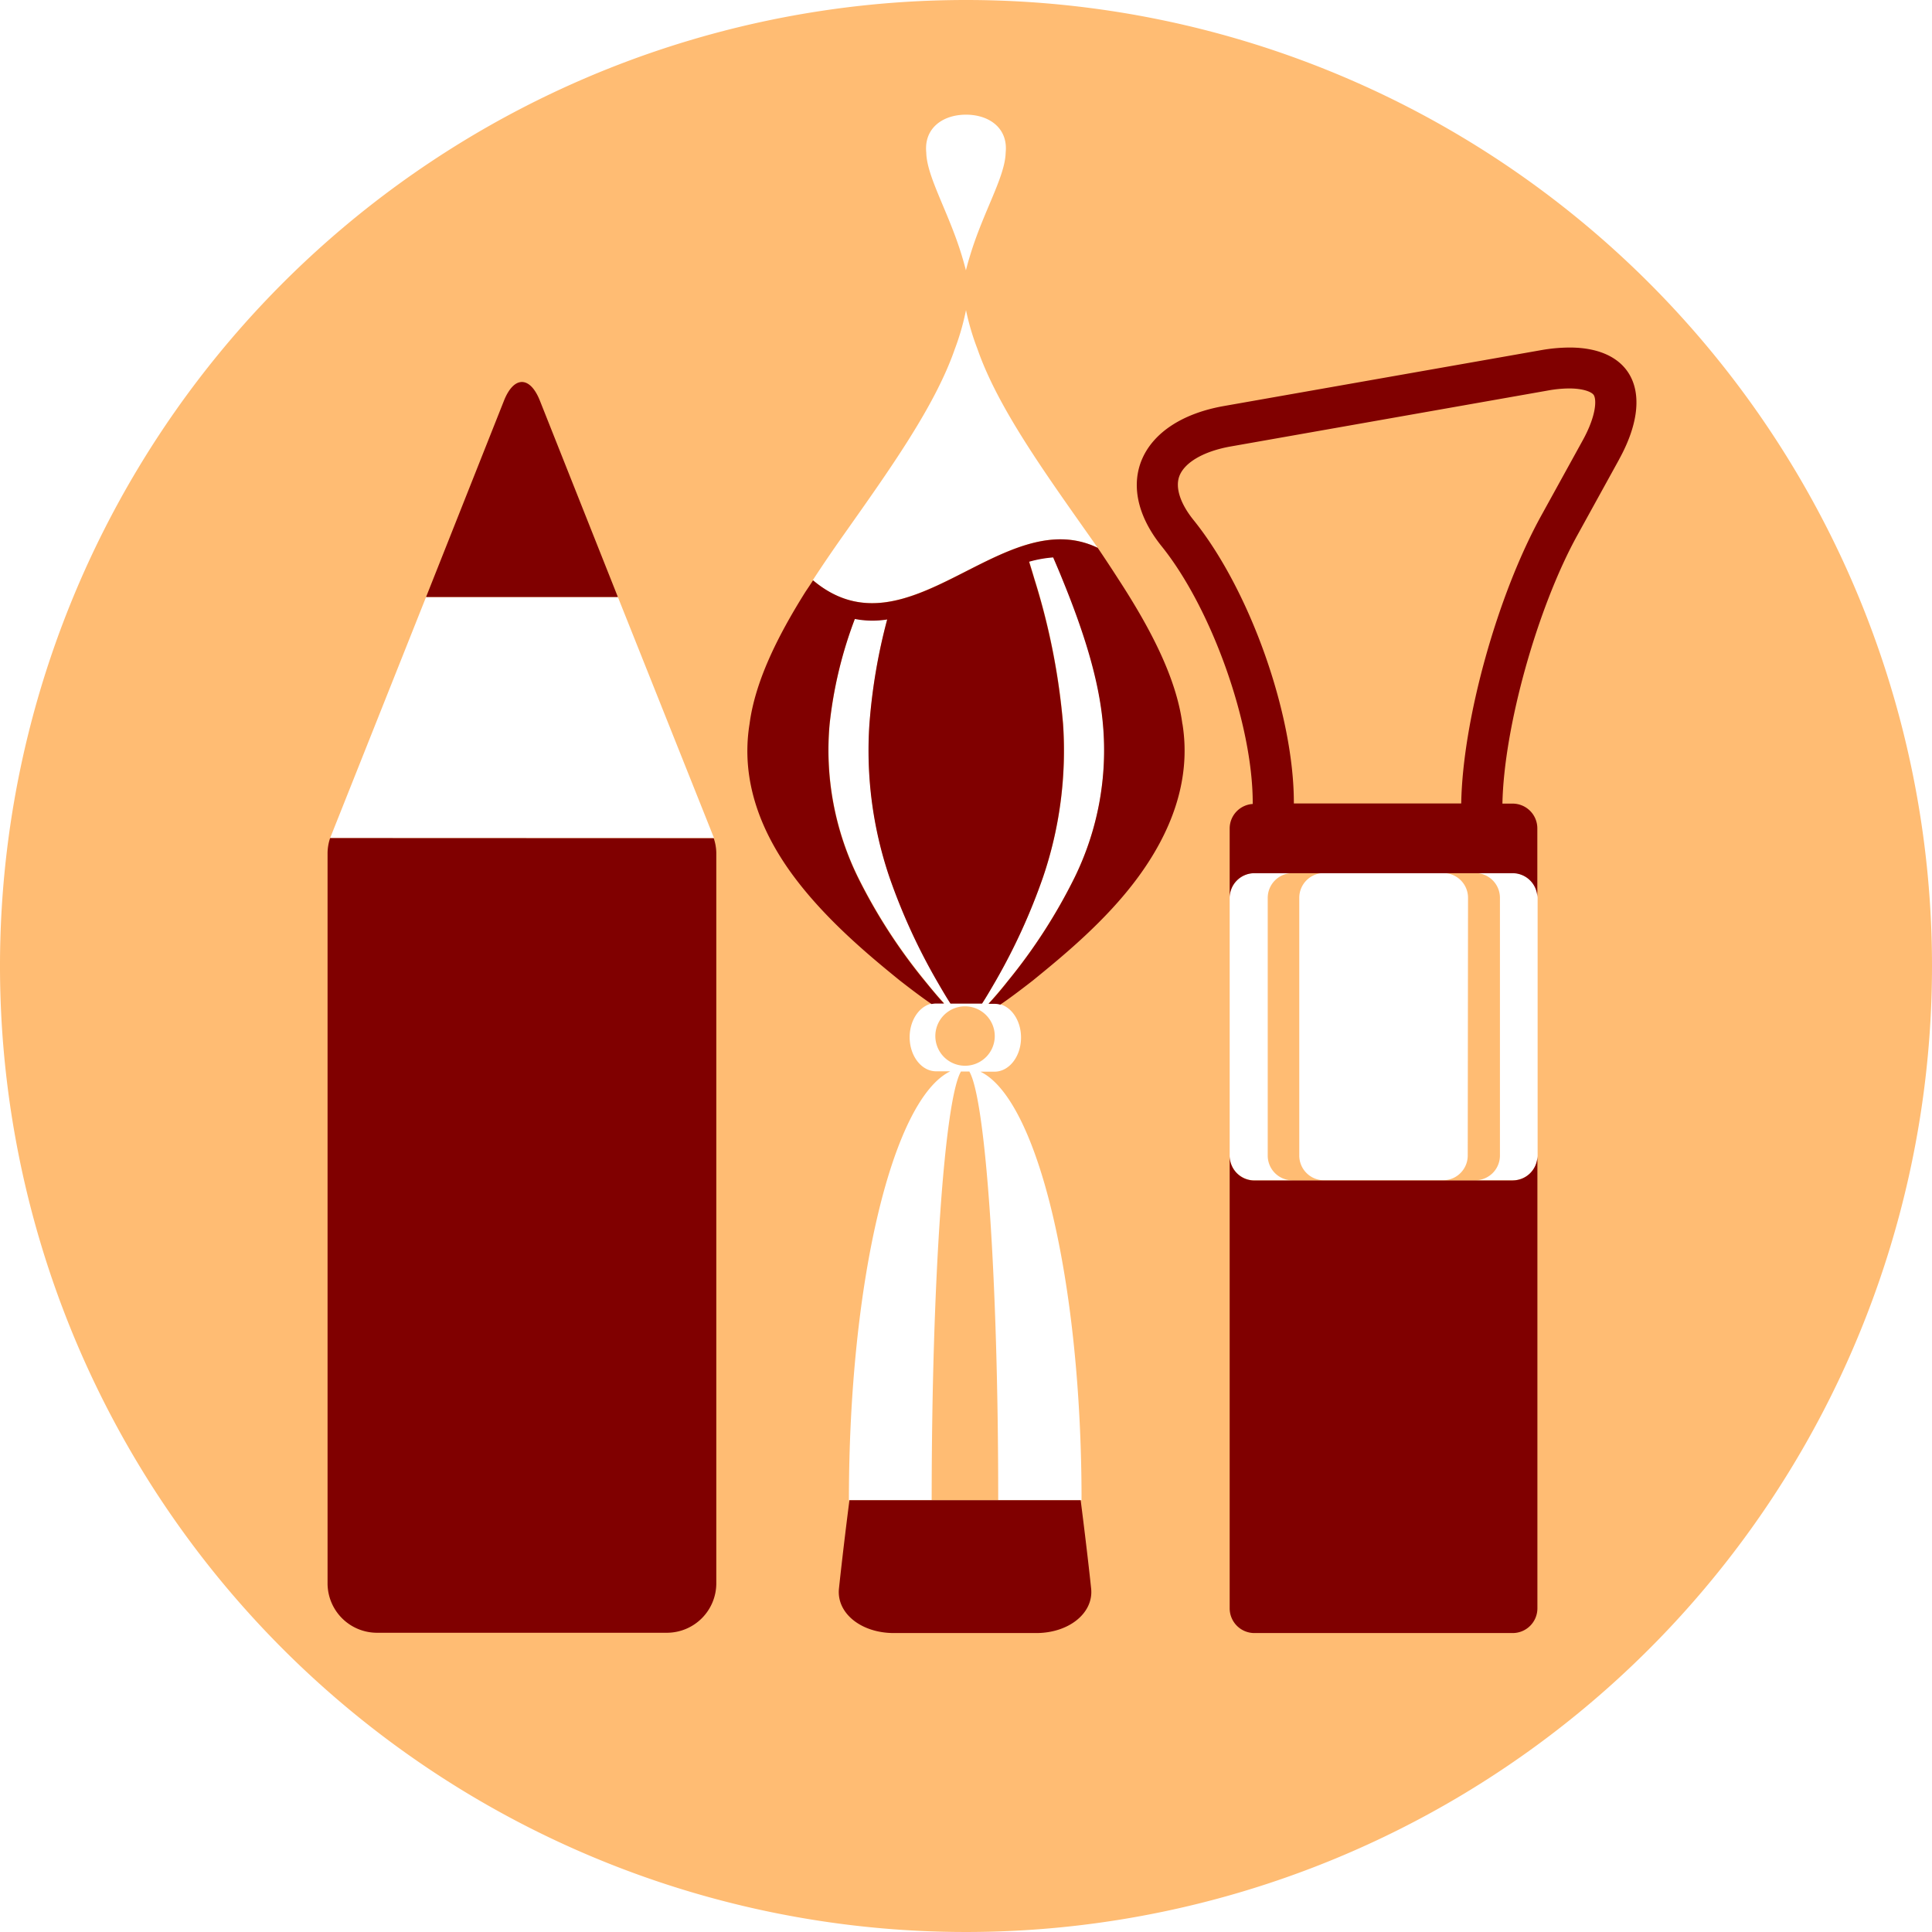
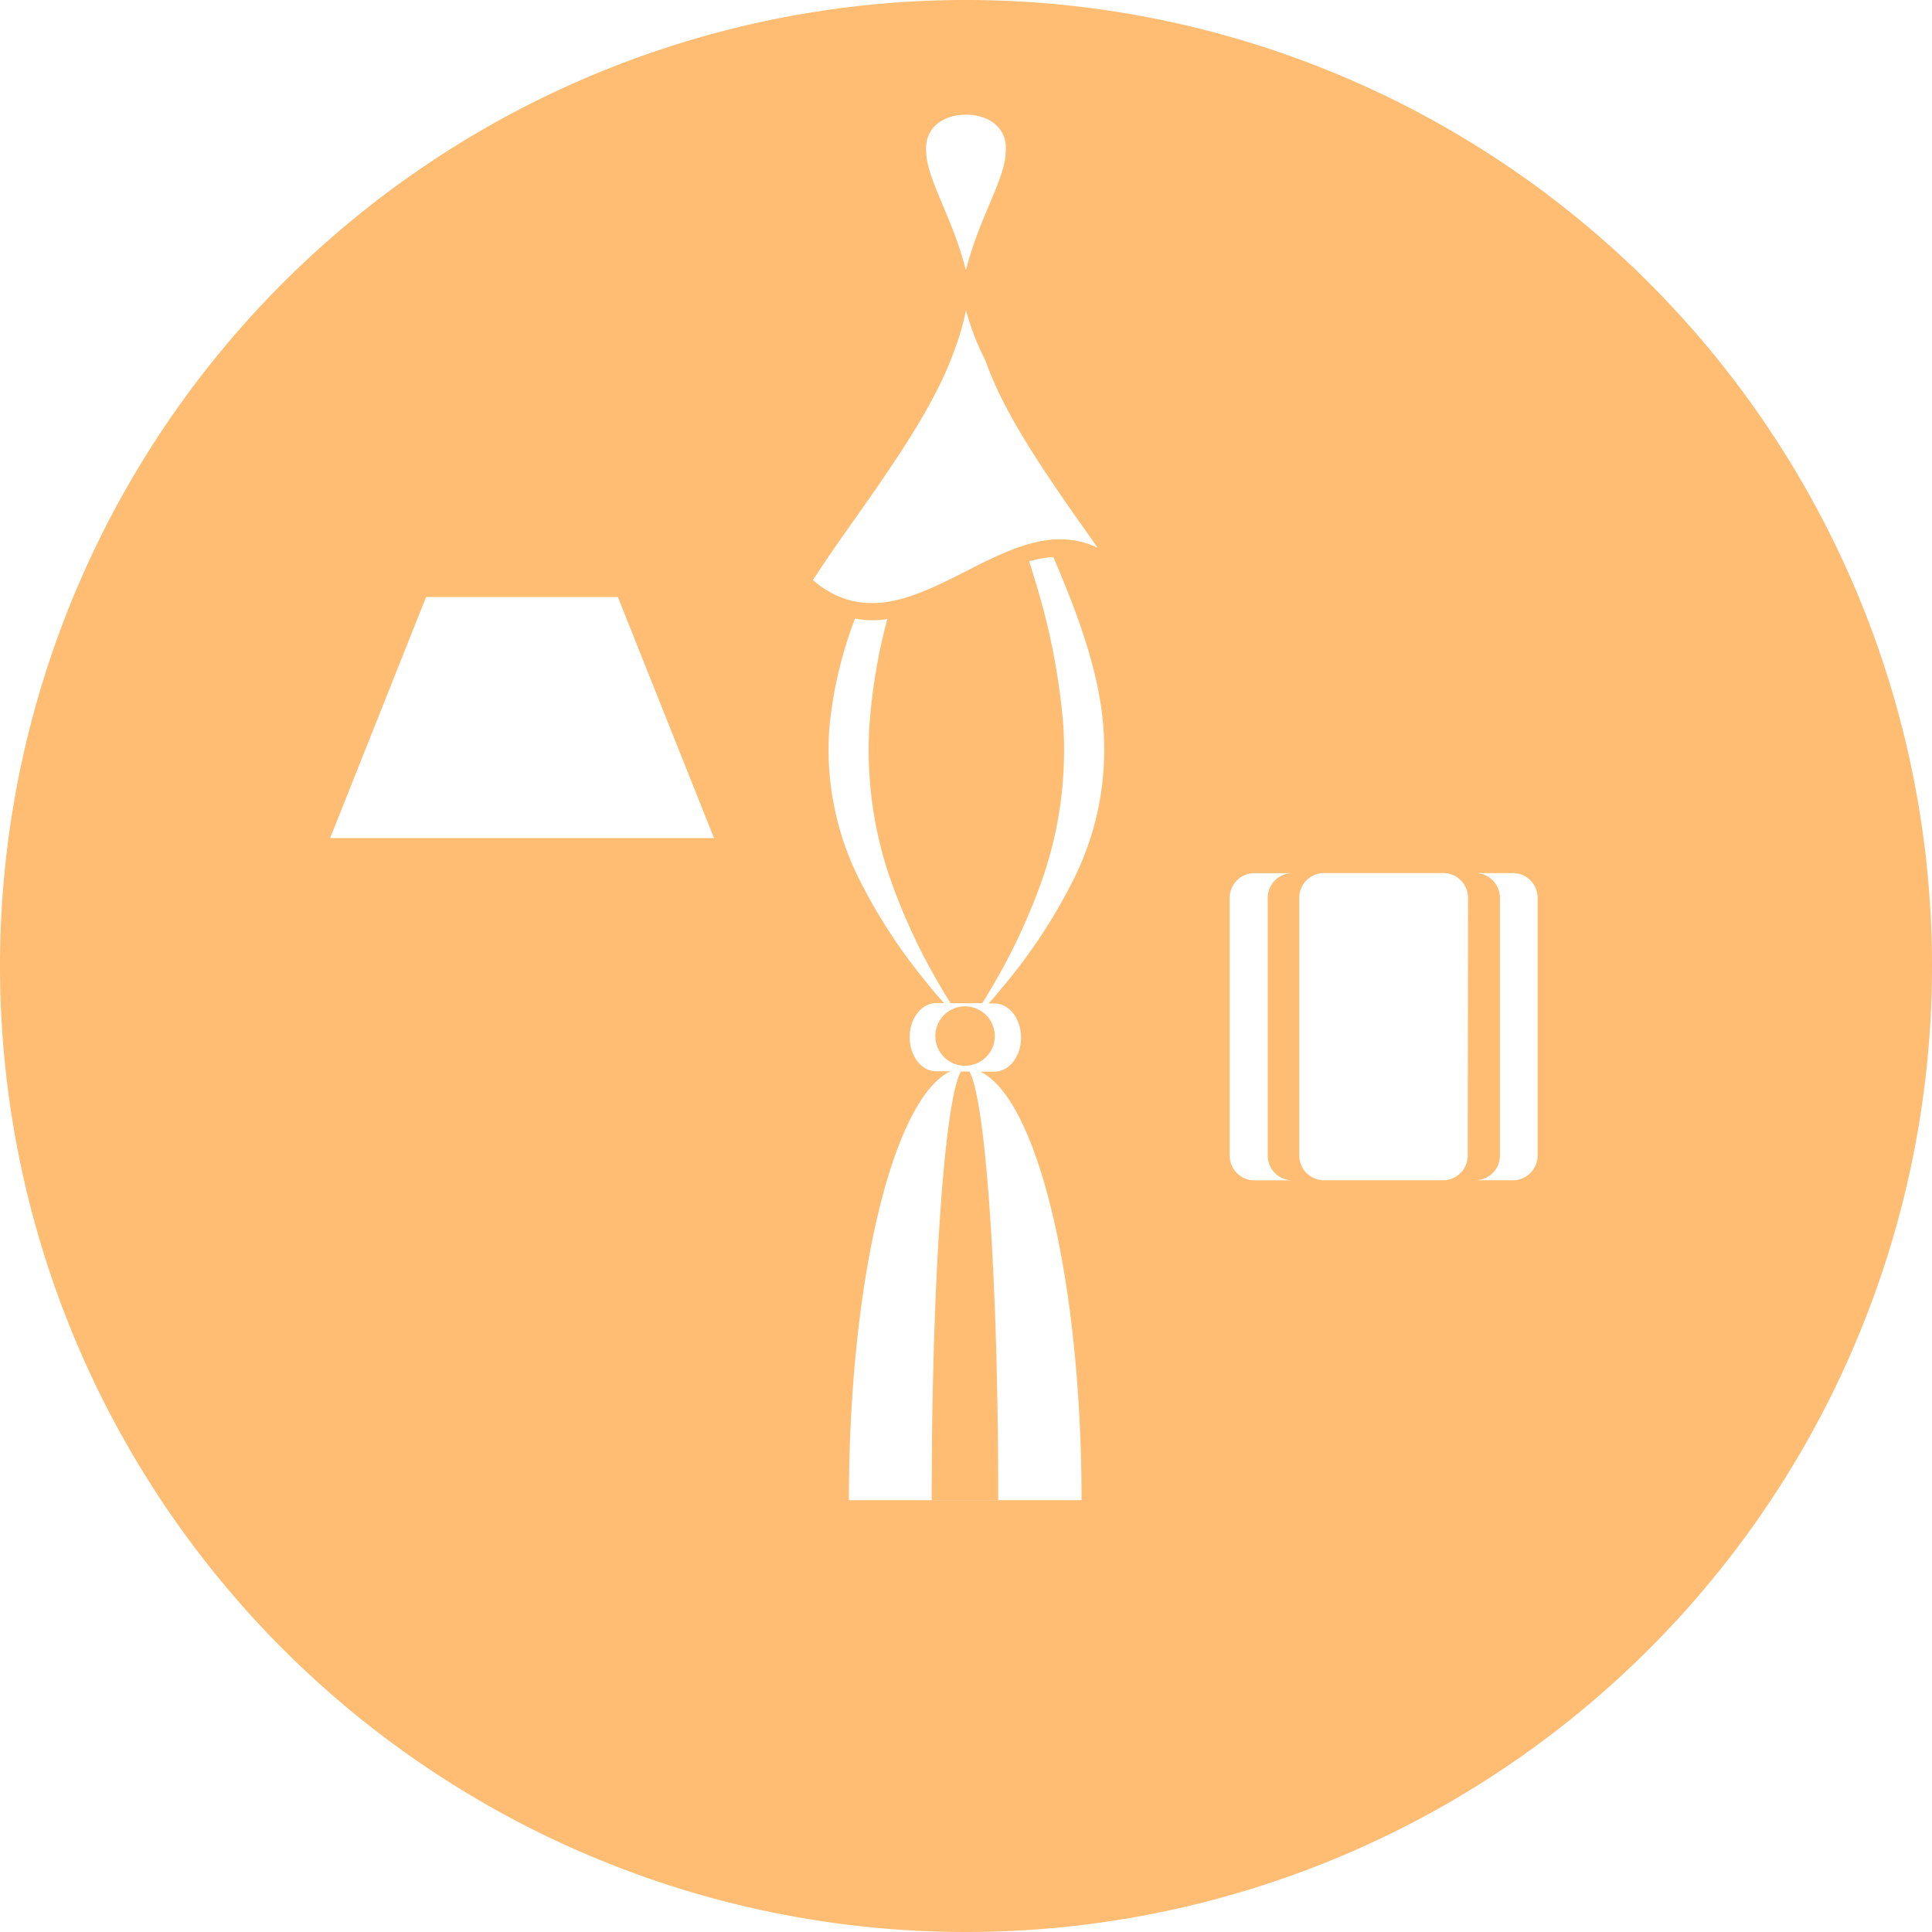
<svg xmlns="http://www.w3.org/2000/svg" width="264" height="264" viewBox="0 0 264 264">
  <defs>
    <style>.cls-1{fill:#ffbc73;}.cls-2{fill:maroon;}</style>
  </defs>
  <title>likovni_tehnicar</title>
  <g id="Layer_2" data-name="Layer 2">
    <g id="_6_Dark_copy_3" data-name="6 Dark copy 3">
      <g id="likovni_tehnicar">
-         <path class="cls-1" d="M135.93,141.57a4.06,4.06,0,1,1-4.06-4.06A4.07,4.07,0,0,1,135.93,141.57ZM264,132A132,132,0,1,1,132,0,132,132,0,0,1,264,132ZM126.57,20.84c.07,3.33,3.06,8.15,4.86,14.1.2.66.39,1.34.56,2,.17-.69.36-1.36.56-2,1.8-6,4.8-10.77,4.87-14.1.34-3.33-2.25-5.17-5.42-5.17S126.24,17.51,126.57,20.84Zm-29,93.68L84.43,81.58H58.22L45.11,114.52Zm13.52-35.23C124,90.18,137,68.59,150,74.86l-1.08-1.54c-6.41-9.09-12.61-17.74-15.35-25.62A34,34,0,0,1,132,42.38a34.09,34.09,0,0,1-1.53,5.32c-2.73,7.87-8.94,16.53-15.35,25.61C113.7,75.33,112.33,77.33,111.06,79.29Zm24,57.82c.77-.82,1.64-1.88,2.69-3.16a74.5,74.5,0,0,0,9.08-14.1,39.5,39.5,0,0,0,3.87-20.92c-.51-6.18-2.67-12.85-5.54-19.82-.4-1-.83-2-1.26-3a16.67,16.67,0,0,0-3.29.59c.24.79.49,1.59.72,2.38a92.16,92.16,0,0,1,3.92,19.82,53.79,53.79,0,0,1-2.74,20.92,83,83,0,0,1-6.43,14.1c-.74,1.28-1.36,2.34-1.9,3.16h-4.31c-.54-.82-1.16-1.88-1.9-3.16a82.62,82.62,0,0,1-6.44-14.1,53.82,53.82,0,0,1-2.74-20.92,77.9,77.9,0,0,1,2.43-14.31,12.59,12.59,0,0,1-4.42-.07,57.73,57.73,0,0,0-3.45,14.37,39.47,39.47,0,0,0,3.86,20.92,74.63,74.63,0,0,0,9.09,14.1c1,1.28,1.92,2.34,2.69,3.16h-1.1c-2,0-3.62,2.09-3.62,4.66s1.62,4.66,3.62,4.66h1.93C122,150.22,116,175,116,205h31.79c0-30-6-54.77-13.82-58.56h1.93c2,0,3.62-2.09,3.62-4.66s-1.62-4.66-3.62-4.66Zm41.51,24.18a3.38,3.38,0,0,1-3.37-3.37V122.68a3.38,3.38,0,0,1,3.37-3.37H171.4a3.38,3.38,0,0,0-3.37,3.37v35.24a3.38,3.38,0,0,0,3.37,3.37Zm24-38.62a3.38,3.38,0,0,0-3.37-3.37H180.91a3.38,3.38,0,0,0-3.37,3.37v35.24a3.38,3.38,0,0,0,3.37,3.37h16.28a3.38,3.38,0,0,0,3.37-3.37Zm9.51,0a3.38,3.38,0,0,0-3.37-3.37h-5.15a3.38,3.38,0,0,1,3.37,3.37v35.24a3.38,3.38,0,0,1-3.37,3.37h5.15a3.38,3.38,0,0,0,3.37-3.37Zm-77.61,23.75h-1.19c-2.23,3.79-4,28.55-4,58.56h9.09C136.42,175,134.69,150.22,132.46,146.43Z" />
-         <path class="cls-2" d="M84.43,81.58H58.22L68.87,54.74c1.35-3.39,3.55-3.39,4.9,0ZM45.11,114.52a6.63,6.63,0,0,0-.35,2v99.85a6.76,6.76,0,0,0,6.74,6.74H91.14a6.76,6.76,0,0,0,6.74-6.74V116.54a6.63,6.63,0,0,0-.35-2ZM147.67,205H116.07c-.92,7.18-1.43,12.07-1.43,12.07-.35,3.34,3,6.08,7.51,6.08h19.44c4.48,0,7.86-2.74,7.51-6.08C149.1,217.05,148.59,212.17,147.67,205Zm13.9-106.06c-.81-6.18-4.22-12.85-8.76-19.82Q151.45,77,150,74.86c-13-6.26-25.93,15.33-38.9,4.44-.33.51-.65,1-1,1.51-4,6.36-6.94,12.45-7.68,18.13-1.27,7.87,1.69,15,6.12,20.92s10.29,10.77,14.39,14.1c1.71,1.33,3.13,2.4,4.37,3.24a2.83,2.83,0,0,1,.56-.07H129c-.77-.82-1.64-1.88-2.69-3.16a74.63,74.63,0,0,1-9.09-14.1,39.47,39.47,0,0,1-3.86-20.92,57.73,57.73,0,0,1,3.45-14.37,12.59,12.59,0,0,0,4.42.07,77.9,77.9,0,0,0-2.43,14.31,53.82,53.82,0,0,0,2.74,20.92,82.62,82.62,0,0,0,6.44,14.1c.74,1.28,1.36,2.34,1.9,3.16h4.31c.54-.82,1.16-1.88,1.9-3.16a83,83,0,0,0,6.43-14.1,53.79,53.79,0,0,0,2.74-20.92,92.16,92.16,0,0,0-3.92-19.82c-.23-.79-.48-1.59-.72-2.38a16.67,16.67,0,0,1,3.29-.59c.43,1,.86,2,1.26,3,2.86,7,5,13.64,5.54,19.82a39.5,39.5,0,0,1-3.87,20.92,74.5,74.5,0,0,1-9.08,14.1c-1,1.28-1.92,2.34-2.69,3.16h.84a2.85,2.85,0,0,1,.77.11c1.25-.84,2.69-1.93,4.42-3.27,4.09-3.33,10-8.15,14.38-14.1S162.84,106.8,161.58,98.93Zm45.13,62.37H171.4a3.38,3.38,0,0,1-3.37-3.37v61.84a3.38,3.38,0,0,0,3.37,3.37h35.31a3.38,3.38,0,0,0,3.37-3.37V157.93A3.38,3.38,0,0,1,206.71,161.3Zm14.54-98.52-5.67,10.29c-5.53,10-10.07,26.36-10.27,36.73h1.4a3.38,3.38,0,0,1,3.37,3.37v9.51a3.38,3.38,0,0,0-3.37-3.37H171.4a3.38,3.38,0,0,0-3.37,3.37v-9.51a3.36,3.36,0,0,1,3.15-3.32c0-.06,0-.11,0-.16,0-10.78-5.61-26.56-12.45-35.06s-3-17.13,8.52-19.16l43.32-7.63a22.7,22.7,0,0,1,3.86-.36C223.09,47.46,226.22,53.75,221.24,62.78ZM217.79,54c-.26-.44-1.43-.92-3.38-.92a16.77,16.77,0,0,0-2.88.28L168.21,61c-3.71.65-6.35,2.18-7.06,4.07-.58,1.56.13,3.75,1.95,6,7.68,9.54,13.7,26.5,13.7,38.6,0,0,0,.08,0,.12h22.87c.19-11.36,4.93-28.51,11-39.45l5.67-10.29C218.1,56.81,218.18,54.67,217.79,54Z" />
+         <path class="cls-1" d="M135.93,141.57a4.06,4.06,0,1,1-4.06-4.06A4.07,4.07,0,0,1,135.93,141.57ZM264,132A132,132,0,1,1,132,0,132,132,0,0,1,264,132ZM126.57,20.84c.07,3.33,3.06,8.15,4.86,14.1.2.66.39,1.34.56,2,.17-.69.36-1.36.56-2,1.8-6,4.8-10.77,4.87-14.1.34-3.33-2.25-5.17-5.42-5.17S126.24,17.51,126.57,20.84Zm-29,93.68L84.43,81.58H58.22L45.11,114.52Zm13.52-35.23C124,90.18,137,68.59,150,74.86c-6.41-9.09-12.61-17.74-15.35-25.62A34,34,0,0,1,132,42.38a34.09,34.09,0,0,1-1.53,5.32c-2.73,7.87-8.94,16.53-15.35,25.61C113.7,75.33,112.33,77.33,111.06,79.29Zm24,57.82c.77-.82,1.64-1.88,2.69-3.16a74.5,74.5,0,0,0,9.08-14.1,39.5,39.5,0,0,0,3.87-20.92c-.51-6.18-2.67-12.85-5.54-19.82-.4-1-.83-2-1.26-3a16.67,16.67,0,0,0-3.29.59c.24.79.49,1.59.72,2.38a92.16,92.16,0,0,1,3.92,19.82,53.79,53.79,0,0,1-2.74,20.92,83,83,0,0,1-6.43,14.1c-.74,1.28-1.36,2.34-1.9,3.16h-4.31c-.54-.82-1.16-1.88-1.9-3.16a82.62,82.62,0,0,1-6.44-14.1,53.82,53.82,0,0,1-2.74-20.92,77.9,77.9,0,0,1,2.43-14.31,12.59,12.59,0,0,1-4.42-.07,57.73,57.73,0,0,0-3.45,14.37,39.47,39.47,0,0,0,3.86,20.92,74.63,74.63,0,0,0,9.09,14.1c1,1.28,1.92,2.34,2.69,3.16h-1.1c-2,0-3.62,2.09-3.62,4.66s1.62,4.66,3.62,4.66h1.93C122,150.22,116,175,116,205h31.79c0-30-6-54.77-13.82-58.56h1.93c2,0,3.62-2.09,3.62-4.66s-1.62-4.66-3.62-4.66Zm41.51,24.18a3.38,3.38,0,0,1-3.37-3.37V122.68a3.38,3.38,0,0,1,3.37-3.37H171.4a3.38,3.38,0,0,0-3.37,3.37v35.24a3.38,3.38,0,0,0,3.37,3.37Zm24-38.62a3.38,3.38,0,0,0-3.37-3.37H180.91a3.38,3.38,0,0,0-3.37,3.37v35.24a3.38,3.38,0,0,0,3.37,3.37h16.28a3.38,3.38,0,0,0,3.37-3.37Zm9.51,0a3.38,3.38,0,0,0-3.37-3.37h-5.15a3.38,3.38,0,0,1,3.37,3.37v35.24a3.38,3.38,0,0,1-3.37,3.37h5.15a3.38,3.38,0,0,0,3.37-3.37Zm-77.61,23.75h-1.19c-2.23,3.79-4,28.55-4,58.56h9.09C136.42,175,134.69,150.22,132.46,146.43Z" />
      </g>
    </g>
  </g>
</svg>